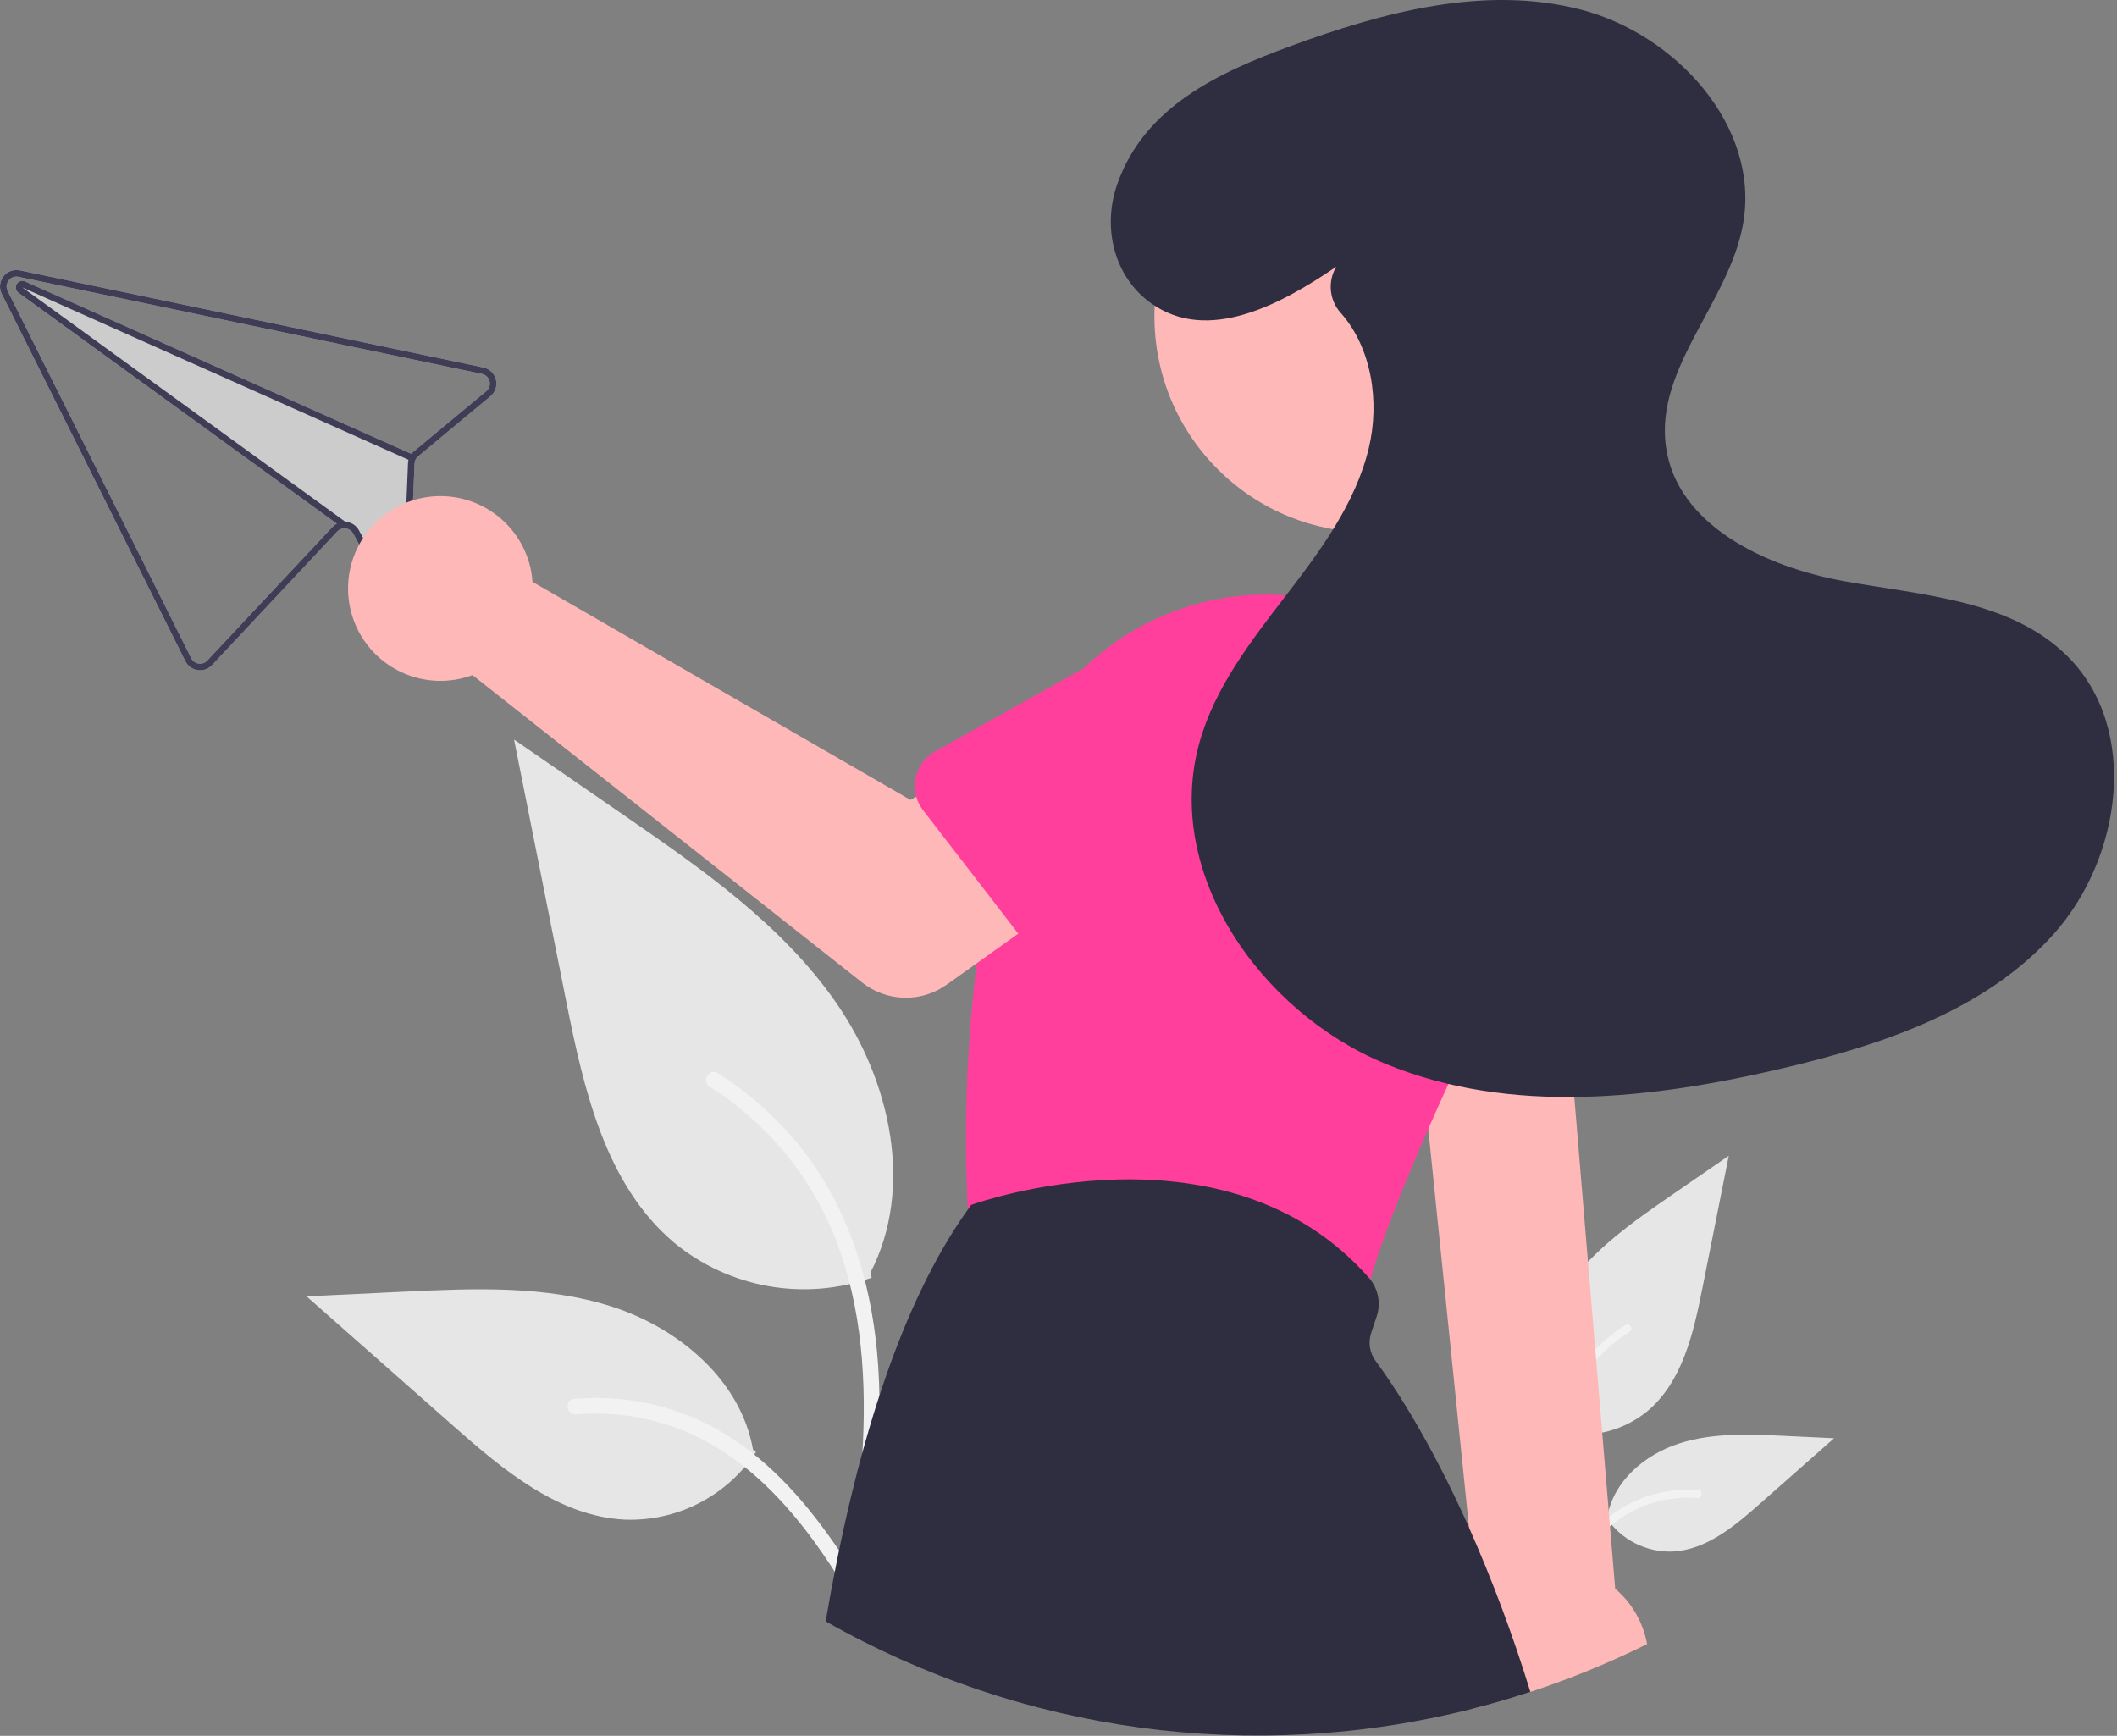
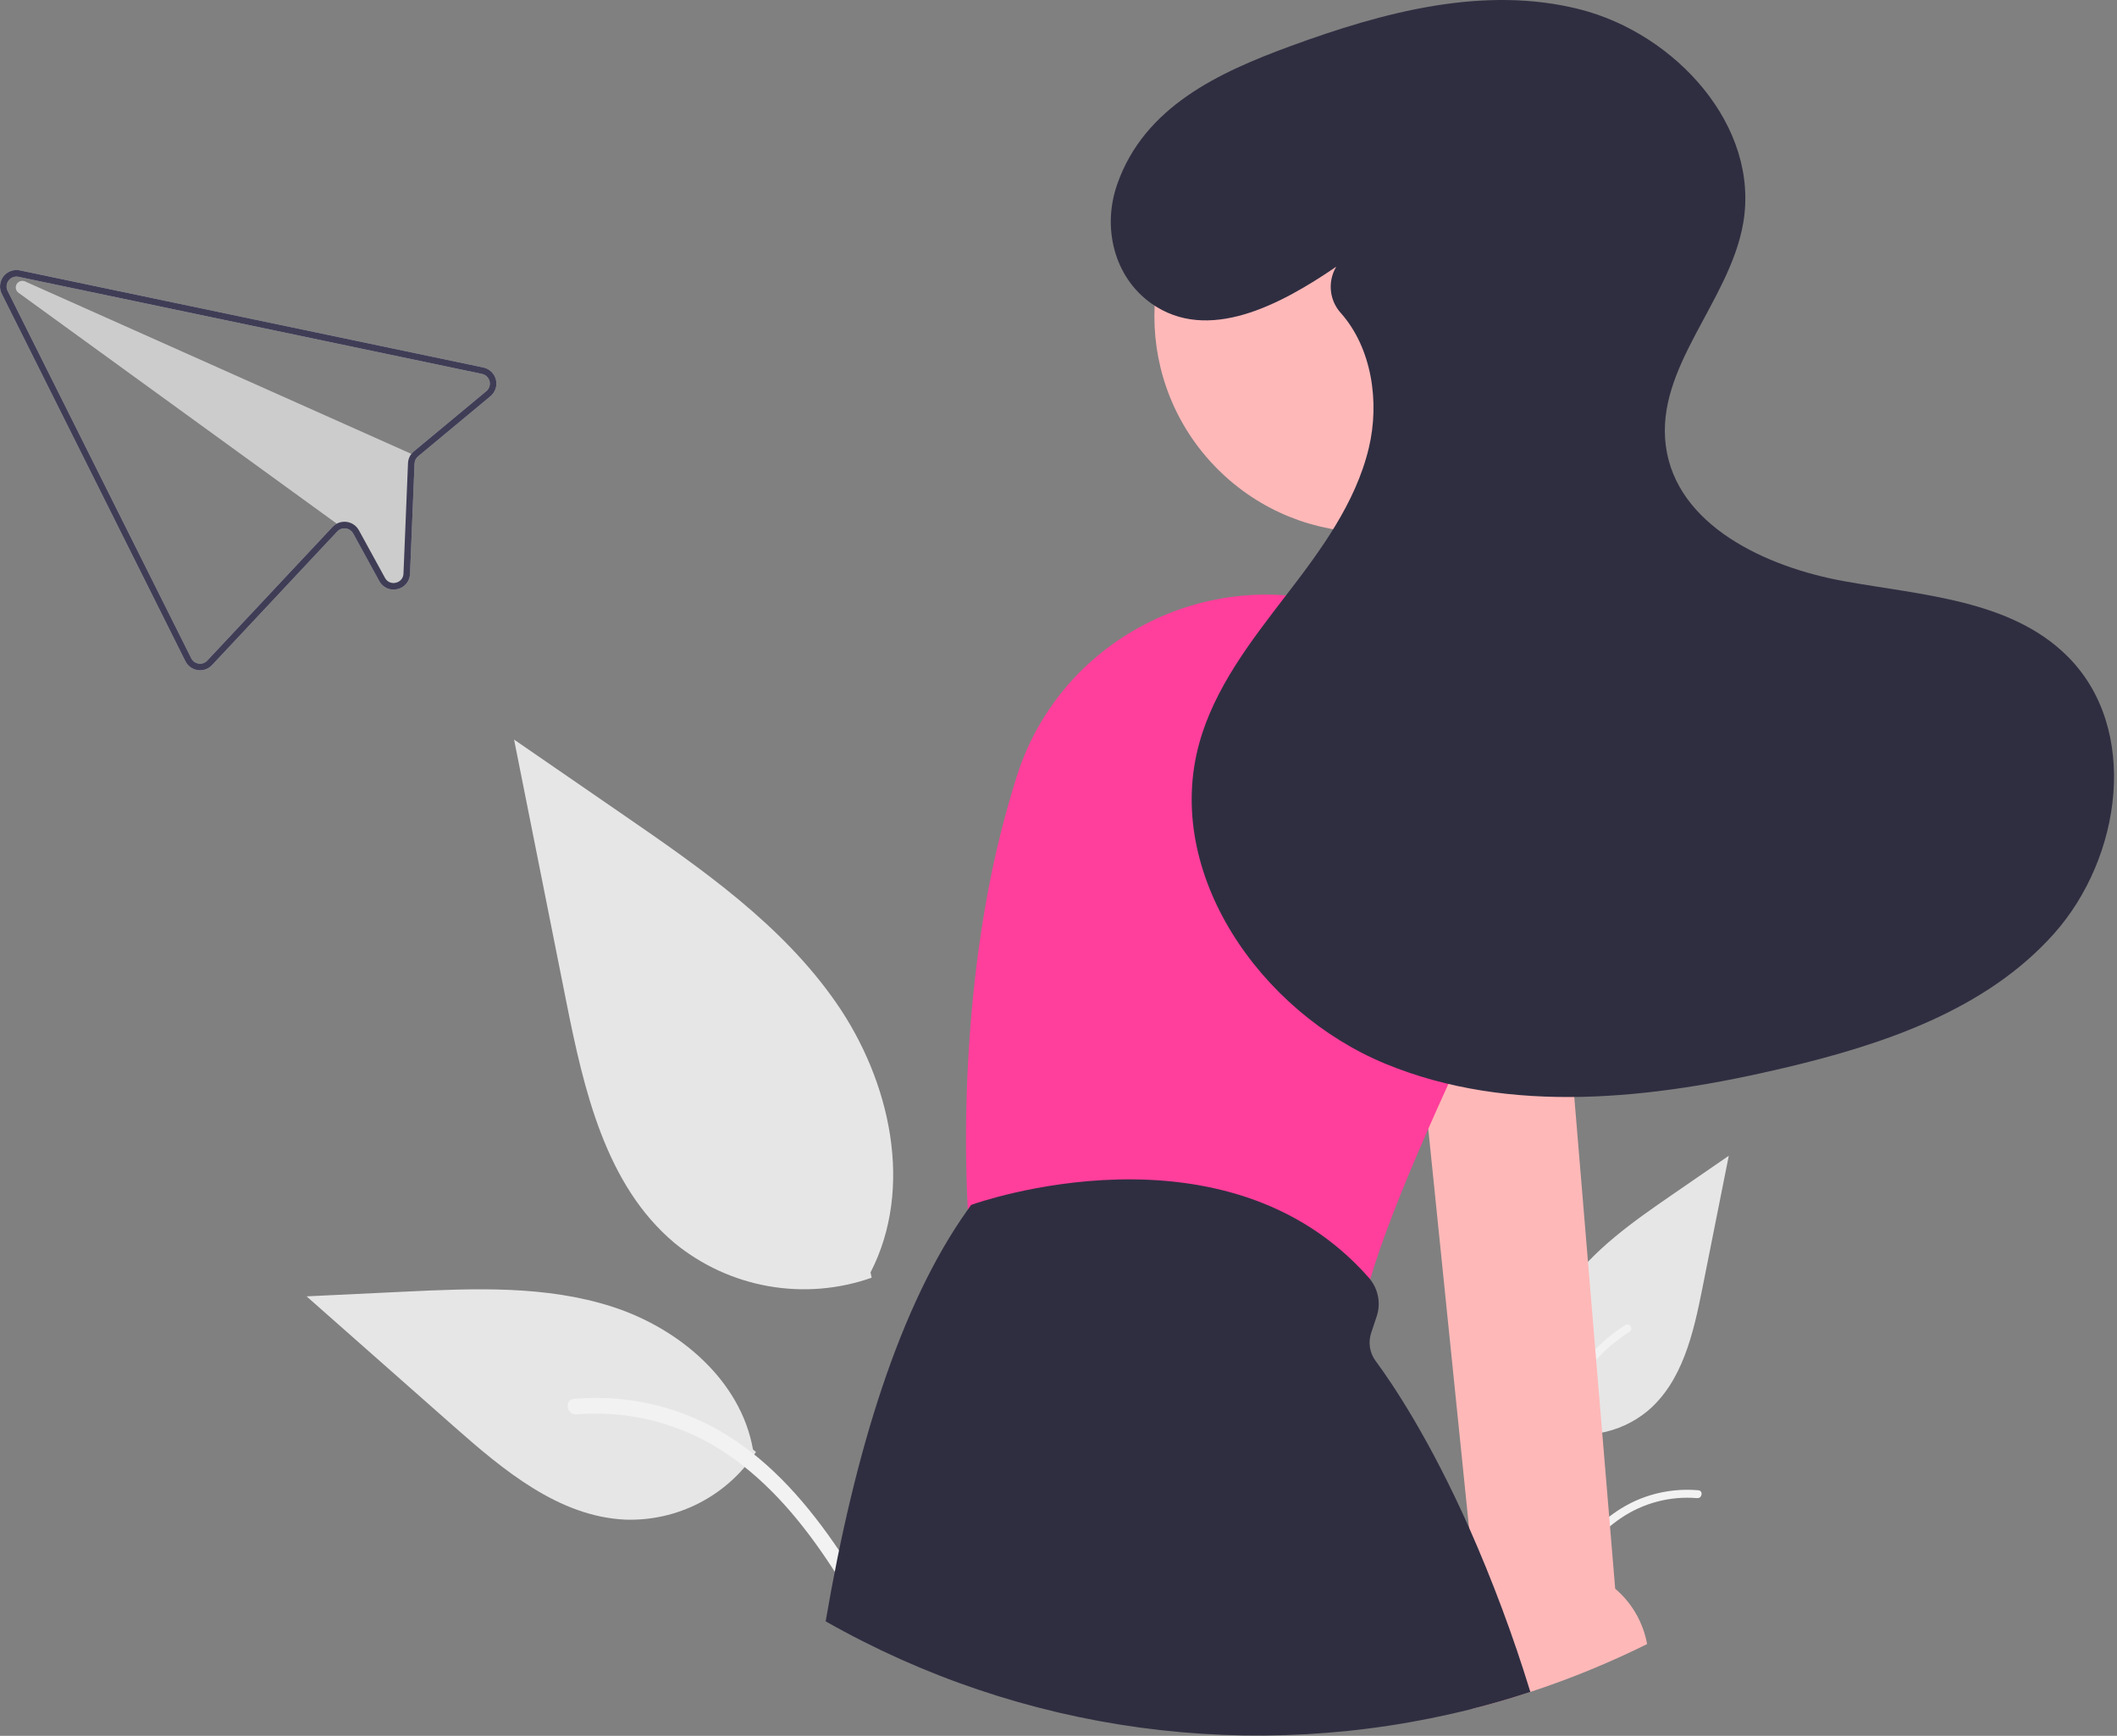
<svg xmlns="http://www.w3.org/2000/svg" width="261" height="214" viewBox="0 0 261 214" fill="none">
  <rect x="0" y="0" width="261" height="214" fill="#808080" stroke="none" />
  <g clip-path="url(#clip0_1773_2280)">
    <path d="M190.769 176.147C192.838 176.874 195.06 177.057 197.22 176.676C199.38 176.296 201.406 175.365 203.102 173.975C207.422 170.349 208.776 164.376 209.878 158.845L213.138 142.485L206.314 147.184C201.406 150.563 196.388 154.05 192.99 158.945C189.592 163.839 188.109 170.521 190.839 175.817" fill="#E6E6E6" />
    <path d="M191.352 195.954C190.661 190.923 189.951 185.827 190.435 180.742C190.866 176.226 192.243 171.815 195.048 168.199C196.537 166.283 198.349 164.641 200.402 163.347C200.937 163.009 201.43 163.858 200.897 164.194C197.345 166.439 194.597 169.754 193.05 173.662C191.342 178.007 191.068 182.743 191.362 187.359C191.54 190.15 191.917 192.923 192.298 195.693C192.328 195.818 192.309 195.95 192.245 196.062C192.182 196.174 192.078 196.258 191.955 196.296C191.83 196.33 191.696 196.313 191.583 196.249C191.47 196.185 191.387 196.079 191.352 195.954Z" fill="#F2F2F2" />
-     <path d="M198.005 187.051C198.892 188.4 200.112 189.498 201.547 190.238C202.982 190.979 204.583 191.337 206.197 191.279C210.344 191.082 213.801 188.188 216.913 185.44L226.118 177.313L220.026 177.022C215.644 176.812 211.15 176.616 206.977 177.967C202.805 179.318 198.956 182.57 198.193 186.889" fill="#E6E6E6" />
    <path d="M189.4 198.846C192.724 192.963 196.58 186.426 203.471 184.336C205.386 183.757 207.395 183.55 209.389 183.725C210.017 183.779 209.86 184.748 209.233 184.694C205.891 184.416 202.556 185.299 199.788 187.193C197.125 189.005 195.052 191.525 193.297 194.198C192.222 195.835 191.259 197.541 190.296 199.245C189.988 199.79 189.089 199.397 189.4 198.846V198.846Z" fill="#F2F2F2" />
    <path d="M107.464 157.521C103.385 158.955 99.007 159.314 94.749 158.564C90.492 157.814 86.5 155.98 83.157 153.239C74.643 146.094 71.974 134.321 69.802 123.42C67.661 112.673 65.519 101.926 63.378 91.178L76.827 100.439C86.499 107.099 96.389 113.972 103.086 123.618C109.783 133.265 112.706 146.433 107.325 156.871" fill="#E6E6E6" />
-     <path d="M106.314 196.557C107.676 186.642 109.075 176.599 108.121 166.577C107.273 157.677 104.557 148.984 99.029 141.856C96.095 138.079 92.524 134.844 88.478 132.295C87.423 131.629 86.452 133.301 87.502 133.964C94.503 138.389 99.918 144.922 102.967 152.623C106.334 161.187 106.874 170.521 106.294 179.618C105.943 185.12 105.2 190.585 104.45 196.043C104.391 196.29 104.428 196.55 104.553 196.771C104.679 196.991 104.883 197.156 105.125 197.232C105.373 197.299 105.636 197.265 105.859 197.139C106.081 197.012 106.245 196.803 106.314 196.557Z" fill="#F2F2F2" />
    <path d="M93.203 179.011C91.454 181.67 89.05 183.833 86.222 185.292C83.394 186.752 80.238 187.458 77.058 187.344C68.885 186.956 62.072 181.252 55.938 175.837L37.797 159.819L49.804 159.245C58.438 158.831 67.295 158.446 75.519 161.109C83.743 163.771 91.328 170.18 92.832 178.692" fill="#E6E6E6" />
    <path d="M110.161 202.257C103.609 190.664 96.01 177.779 82.43 173.661C78.655 172.52 74.695 172.111 70.766 172.457C69.528 172.563 69.837 174.472 71.073 174.366C77.659 173.819 84.233 175.558 89.687 179.29C94.936 182.863 99.022 187.83 102.481 193.096C104.6 196.323 106.497 199.686 108.395 203.044C109.002 204.118 110.775 203.343 110.161 202.257Z" fill="#F2F2F2" />
    <path d="M59.592 45.303L3.179 33.484L2.446 33.331C2.073 33.252 1.685 33.28 1.327 33.412C0.969 33.544 0.655 33.774 0.422 34.077C0.189 34.379 0.046 34.741 0.01 35.12C-0.027 35.5 0.045 35.883 0.216 36.224L22.855 81.518C23.002 81.809 23.216 82.06 23.48 82.251C23.744 82.442 24.05 82.567 24.372 82.615C24.695 82.663 25.026 82.632 25.334 82.524C25.643 82.416 25.92 82.235 26.143 81.996L41.583 65.521C41.693 65.401 41.826 65.305 41.975 65.238C42.124 65.172 42.285 65.138 42.447 65.137C42.669 65.133 42.887 65.188 43.079 65.299C43.271 65.409 43.429 65.569 43.537 65.762L46.754 71.629C46.96 72.021 47.29 72.332 47.693 72.514C48.096 72.696 48.548 72.737 48.978 72.632L48.993 72.629C49.428 72.534 49.818 72.296 50.101 71.953C50.384 71.609 50.543 71.181 50.553 70.736L51.11 57.144C51.117 56.975 51.158 56.808 51.232 56.655C51.311 56.504 51.418 56.369 51.549 56.259L60.469 48.848C60.762 48.604 60.98 48.283 61.099 47.921C61.218 47.559 61.233 47.17 61.142 46.8C61.05 46.43 60.856 46.094 60.582 45.829C60.308 45.564 59.965 45.382 59.592 45.303V45.303ZM59.953 48.225L51.033 55.637C50.917 55.731 50.812 55.839 50.72 55.957L3.085 34.694C3.043 34.675 2.999 34.66 2.954 34.649C2.77 34.603 2.576 34.622 2.406 34.704C2.235 34.786 2.098 34.925 2.019 35.096C1.94 35.268 1.923 35.462 1.972 35.645C2.021 35.828 2.132 35.988 2.286 36.098L41.518 64.559C41.32 64.663 41.142 64.801 40.991 64.966L25.551 81.44C25.417 81.583 25.251 81.691 25.066 81.756C24.881 81.82 24.684 81.839 24.49 81.811C24.297 81.783 24.113 81.709 23.954 81.594C23.795 81.48 23.666 81.329 23.578 81.154L0.939 35.86C0.838 35.655 0.796 35.426 0.819 35.199C0.842 34.972 0.928 34.755 1.067 34.575C1.207 34.394 1.394 34.256 1.608 34.176C1.822 34.097 2.054 34.079 2.278 34.125L3.028 34.283L59.423 46.098C59.647 46.145 59.853 46.254 60.018 46.413C60.183 46.572 60.299 46.773 60.355 46.995C60.41 47.218 60.402 47.451 60.331 47.668C60.26 47.886 60.129 48.079 59.953 48.225L59.953 48.225Z" fill="#CCCCCC" />
    <path d="M59.592 45.303L3.179 33.484L2.446 33.331C2.073 33.252 1.685 33.28 1.327 33.412C0.969 33.544 0.655 33.774 0.422 34.077C0.189 34.379 0.046 34.741 0.01 35.12C-0.027 35.5 0.045 35.883 0.216 36.224L22.855 81.518C23.002 81.809 23.216 82.06 23.48 82.251C23.744 82.442 24.05 82.567 24.372 82.615C24.695 82.663 25.026 82.632 25.334 82.524C25.643 82.416 25.92 82.235 26.143 81.996L41.583 65.521C41.693 65.401 41.826 65.305 41.975 65.238C42.124 65.172 42.285 65.138 42.447 65.137C42.669 65.133 42.887 65.188 43.079 65.299C43.271 65.409 43.429 65.569 43.537 65.762L46.754 71.629C46.96 72.021 47.29 72.332 47.693 72.514C48.096 72.696 48.548 72.737 48.978 72.632L48.993 72.629C49.428 72.534 49.818 72.296 50.101 71.953C50.384 71.609 50.543 71.181 50.553 70.736L51.11 57.144C51.117 56.975 51.158 56.808 51.232 56.655C51.311 56.504 51.418 56.369 51.549 56.259L60.469 48.848C60.762 48.604 60.98 48.283 61.099 47.921C61.218 47.559 61.233 47.17 61.142 46.8C61.05 46.43 60.856 46.094 60.582 45.829C60.308 45.564 59.965 45.382 59.592 45.303V45.303ZM59.953 48.225L51.033 55.637C50.917 55.731 50.812 55.839 50.719 55.957C50.636 56.062 50.565 56.176 50.506 56.297C50.444 56.42 50.395 56.55 50.361 56.683L50.362 56.687C50.326 56.826 50.305 56.969 50.301 57.112L49.744 70.704C49.74 70.971 49.646 71.229 49.476 71.436C49.306 71.642 49.071 71.784 48.81 71.839L48.802 71.841C48.544 71.907 48.272 71.883 48.029 71.775C47.786 71.666 47.587 71.479 47.465 71.243L44.246 65.372C44.08 65.07 43.84 64.815 43.548 64.632C43.257 64.449 42.923 64.344 42.579 64.326L42.575 64.327C42.529 64.325 42.482 64.323 42.437 64.325C42.116 64.327 41.801 64.407 41.518 64.559C41.32 64.663 41.142 64.801 40.991 64.966L25.551 81.44C25.417 81.583 25.251 81.691 25.066 81.756C24.881 81.82 24.684 81.839 24.49 81.811C24.297 81.783 24.113 81.709 23.954 81.594C23.795 81.48 23.666 81.329 23.578 81.154L0.939 35.86C0.838 35.655 0.796 35.426 0.819 35.199C0.842 34.972 0.928 34.755 1.067 34.575C1.207 34.394 1.394 34.256 1.608 34.176C1.822 34.097 2.054 34.079 2.278 34.125L3.028 34.283L59.423 46.098C59.647 46.145 59.853 46.254 60.018 46.413C60.183 46.572 60.299 46.773 60.355 46.995C60.41 47.218 60.402 47.451 60.331 47.668C60.26 47.886 60.129 48.079 59.953 48.225L59.953 48.225Z" fill="#3F3D56" />
-     <path d="M50.9 56.037L50.57 56.777L50.362 56.687L50.362 56.683L2.764 35.44L42.575 64.327L42.579 64.326L42.684 64.406L42.21 65.062L41.518 64.559L2.286 36.098C2.132 35.988 2.021 35.828 1.972 35.645C1.923 35.462 1.94 35.268 2.019 35.096C2.099 34.924 2.235 34.786 2.406 34.704C2.577 34.622 2.771 34.603 2.954 34.649C2.999 34.66 3.043 34.675 3.085 34.694L50.72 55.957L50.9 56.037Z" fill="#3F3D56" />
    <path d="M173.376 112.664L175.435 132.792L175.475 133.205L176.087 139.174L181.112 188.322V188.33L182.089 197.865C181.707 198.377 181.37 198.921 181.08 199.49C180.194 201.237 179.762 203.178 179.821 205.136C179.881 207.093 180.43 209.005 181.42 210.695C183.872 210.079 186.289 209.376 188.674 208.587C193.606 206.965 198.416 204.993 203.068 202.687C202.584 200.025 201.194 197.612 199.133 195.859L194.088 135.24L193.646 129.923L192.207 112.664H173.376Z" fill="#FFB8B8" />
    <path d="M187.805 57.842C198.21 47.438 198.21 30.568 187.805 20.163C177.4 9.758 160.531 9.758 150.126 20.163C139.721 30.568 139.721 47.438 150.126 57.842C160.531 68.247 177.4 68.247 187.805 57.842Z" fill="#FFB8B8" />
    <path d="M119.306 148.969C119.31 149.022 119.314 149.074 119.318 149.123C119.406 150.162 119.825 151.146 120.513 151.931C121.2 152.715 122.12 153.259 123.139 153.483L162.901 162.167C163.246 162.243 163.598 162.281 163.951 162.281C165.017 162.281 166.054 161.93 166.902 161.284C167.751 160.638 168.364 159.731 168.647 158.703C168.732 158.387 168.826 158.062 168.927 157.726V157.722C170.268 153.167 172.663 146.967 176.087 139.174C176.861 137.412 177.689 135.565 178.571 133.635C178.734 133.278 178.9 132.917 179.062 132.557C180.881 128.606 182.912 124.329 185.153 119.727C186.249 117.477 187.077 115.107 187.62 112.664C189.064 106.214 188.494 99.478 185.987 93.362C185.477 92.117 184.888 90.906 184.225 89.736C181.608 85.122 177.899 81.22 173.424 78.372C168.95 75.525 163.845 73.817 158.557 73.4C157.718 73.332 156.883 73.299 156.044 73.299C147.654 73.336 139.601 76.604 133.558 82.425C129.992 85.882 127.284 90.126 125.652 94.817C125.546 95.113 125.449 95.413 125.352 95.713C123.855 100.459 122.653 105.293 121.753 110.188C121.214 113.093 120.777 115.958 120.424 118.75C119.188 128.773 118.814 138.883 119.306 148.969Z" fill="#FF3F9B" />
    <path d="M101.795 199.883C125.952 213.613 154.477 217.487 181.42 210.695C183.872 210.079 186.29 209.376 188.674 208.587C186.559 201.69 184.034 194.926 181.113 188.33V188.322C176.241 177.4 171.768 170.718 169.587 167.768C169.229 167.279 168.993 166.712 168.899 166.113C168.806 165.515 168.857 164.902 169.048 164.328L169.725 162.297C169.983 161.529 170.045 160.709 169.905 159.911C169.766 159.112 169.43 158.362 168.927 157.726V157.722C168.882 157.665 168.834 157.609 168.785 157.552C151.072 137.371 120.193 148.381 119.881 148.495L119.727 148.552L119.63 148.685C119.525 148.831 119.419 148.973 119.318 149.123C110.946 160.855 105.382 178.888 101.795 199.883Z" fill="#2F2E41" />
-     <path d="M65.387 69.952C65.52 70.537 65.607 71.132 65.646 71.731L112.246 98.614L123.572 92.093L135.647 107.901L116.717 121.393C115.188 122.483 113.347 123.047 111.469 123.002C109.592 122.956 107.78 122.302 106.305 121.139L58.254 83.231C56.085 84.033 53.723 84.157 51.483 83.585C49.242 83.013 47.229 81.772 45.711 80.028C44.193 78.283 43.242 76.118 42.984 73.82C42.727 71.522 43.175 69.2 44.269 67.163C45.364 65.126 47.052 63.471 49.11 62.416C51.168 61.362 53.499 60.96 55.791 61.263C58.084 61.566 60.23 62.559 61.944 64.111C63.658 65.663 64.859 67.7 65.387 69.952Z" fill="#FFB8B8" />
-     <path d="M112.96 98.201V98.205C113.128 98.815 113.415 99.386 113.803 99.887L121.753 110.188L125.542 115.103L128.865 119.407C129.294 119.962 129.837 120.419 130.457 120.745C131.078 121.072 131.762 121.261 132.462 121.299C133.162 121.338 133.863 121.225 134.515 120.968C135.168 120.712 135.758 120.317 136.245 119.812L148.312 107.282L153.293 102.107C156.123 99.899 157.961 96.659 158.406 93.098C158.85 89.536 157.864 85.943 155.663 83.108C153.463 80.272 150.228 78.425 146.667 77.971C143.107 77.517 139.511 78.494 136.67 80.687L133.558 82.425L115.286 92.645C114.334 93.179 113.588 94.016 113.166 95.023C112.745 96.029 112.672 97.148 112.96 98.201H112.96Z" fill="#FF3F9B" />
    <path d="M165.665 104.66L166.427 128.995L166.431 129.149C166.452 129.85 166.625 130.539 166.937 131.168C167.249 131.796 167.692 132.35 168.238 132.792C168.783 133.233 169.417 133.552 170.097 133.726C170.777 133.9 171.486 133.926 172.177 133.801L175.476 133.205L176.319 133.051H176.323L179.062 132.557L193.646 129.923L196.439 129.42C197.129 129.295 197.783 129.022 198.359 128.621C198.934 128.22 199.416 127.7 199.773 127.096C200.129 126.492 200.351 125.819 200.424 125.121C200.497 124.424 200.419 123.719 200.195 123.054L192.329 99.765C191.672 96.237 189.642 93.114 186.685 91.081C183.728 89.047 180.086 88.269 176.556 88.917C173.027 89.565 169.898 91.586 167.856 94.538C165.815 97.489 165.027 101.129 165.665 104.66Z" fill="#FF3F9B" />
    <path d="M164.749 32.874C157.901 37.561 148.91 42.379 141.915 37.388C137.323 34.111 135.876 28.042 137.738 22.716C141.087 13.139 150.289 8.923 159.087 5.691C170.526 1.49 182.981 -1.853 194.789 1.156C206.597 4.165 217.033 15.598 214.901 27.596C213.187 37.244 204.086 45.272 205.378 54.986C206.678 64.762 217.673 69.908 227.379 71.655C237.085 73.402 247.947 73.964 254.922 80.936C263.821 89.829 261.599 105.726 253.225 115.116C244.852 124.507 232.217 128.763 219.973 131.657C203.75 135.491 186.205 137.505 170.798 131.143C155.39 124.78 143.401 107.653 147.864 91.592C149.749 84.808 154.19 79.075 158.482 73.493C162.774 67.911 167.121 62.075 168.758 55.227C170.122 49.52 169.112 42.894 165.328 38.613C164.64 37.864 164.206 36.916 164.091 35.905C163.975 34.894 164.182 33.873 164.683 32.987L164.749 32.874Z" fill="#2F2E41" />
  </g>
  <defs>
    <clipPath id="clip0_1773_2280">
      <rect width="260.633" height="213.965" fill="white" />
    </clipPath>
  </defs>
</svg>